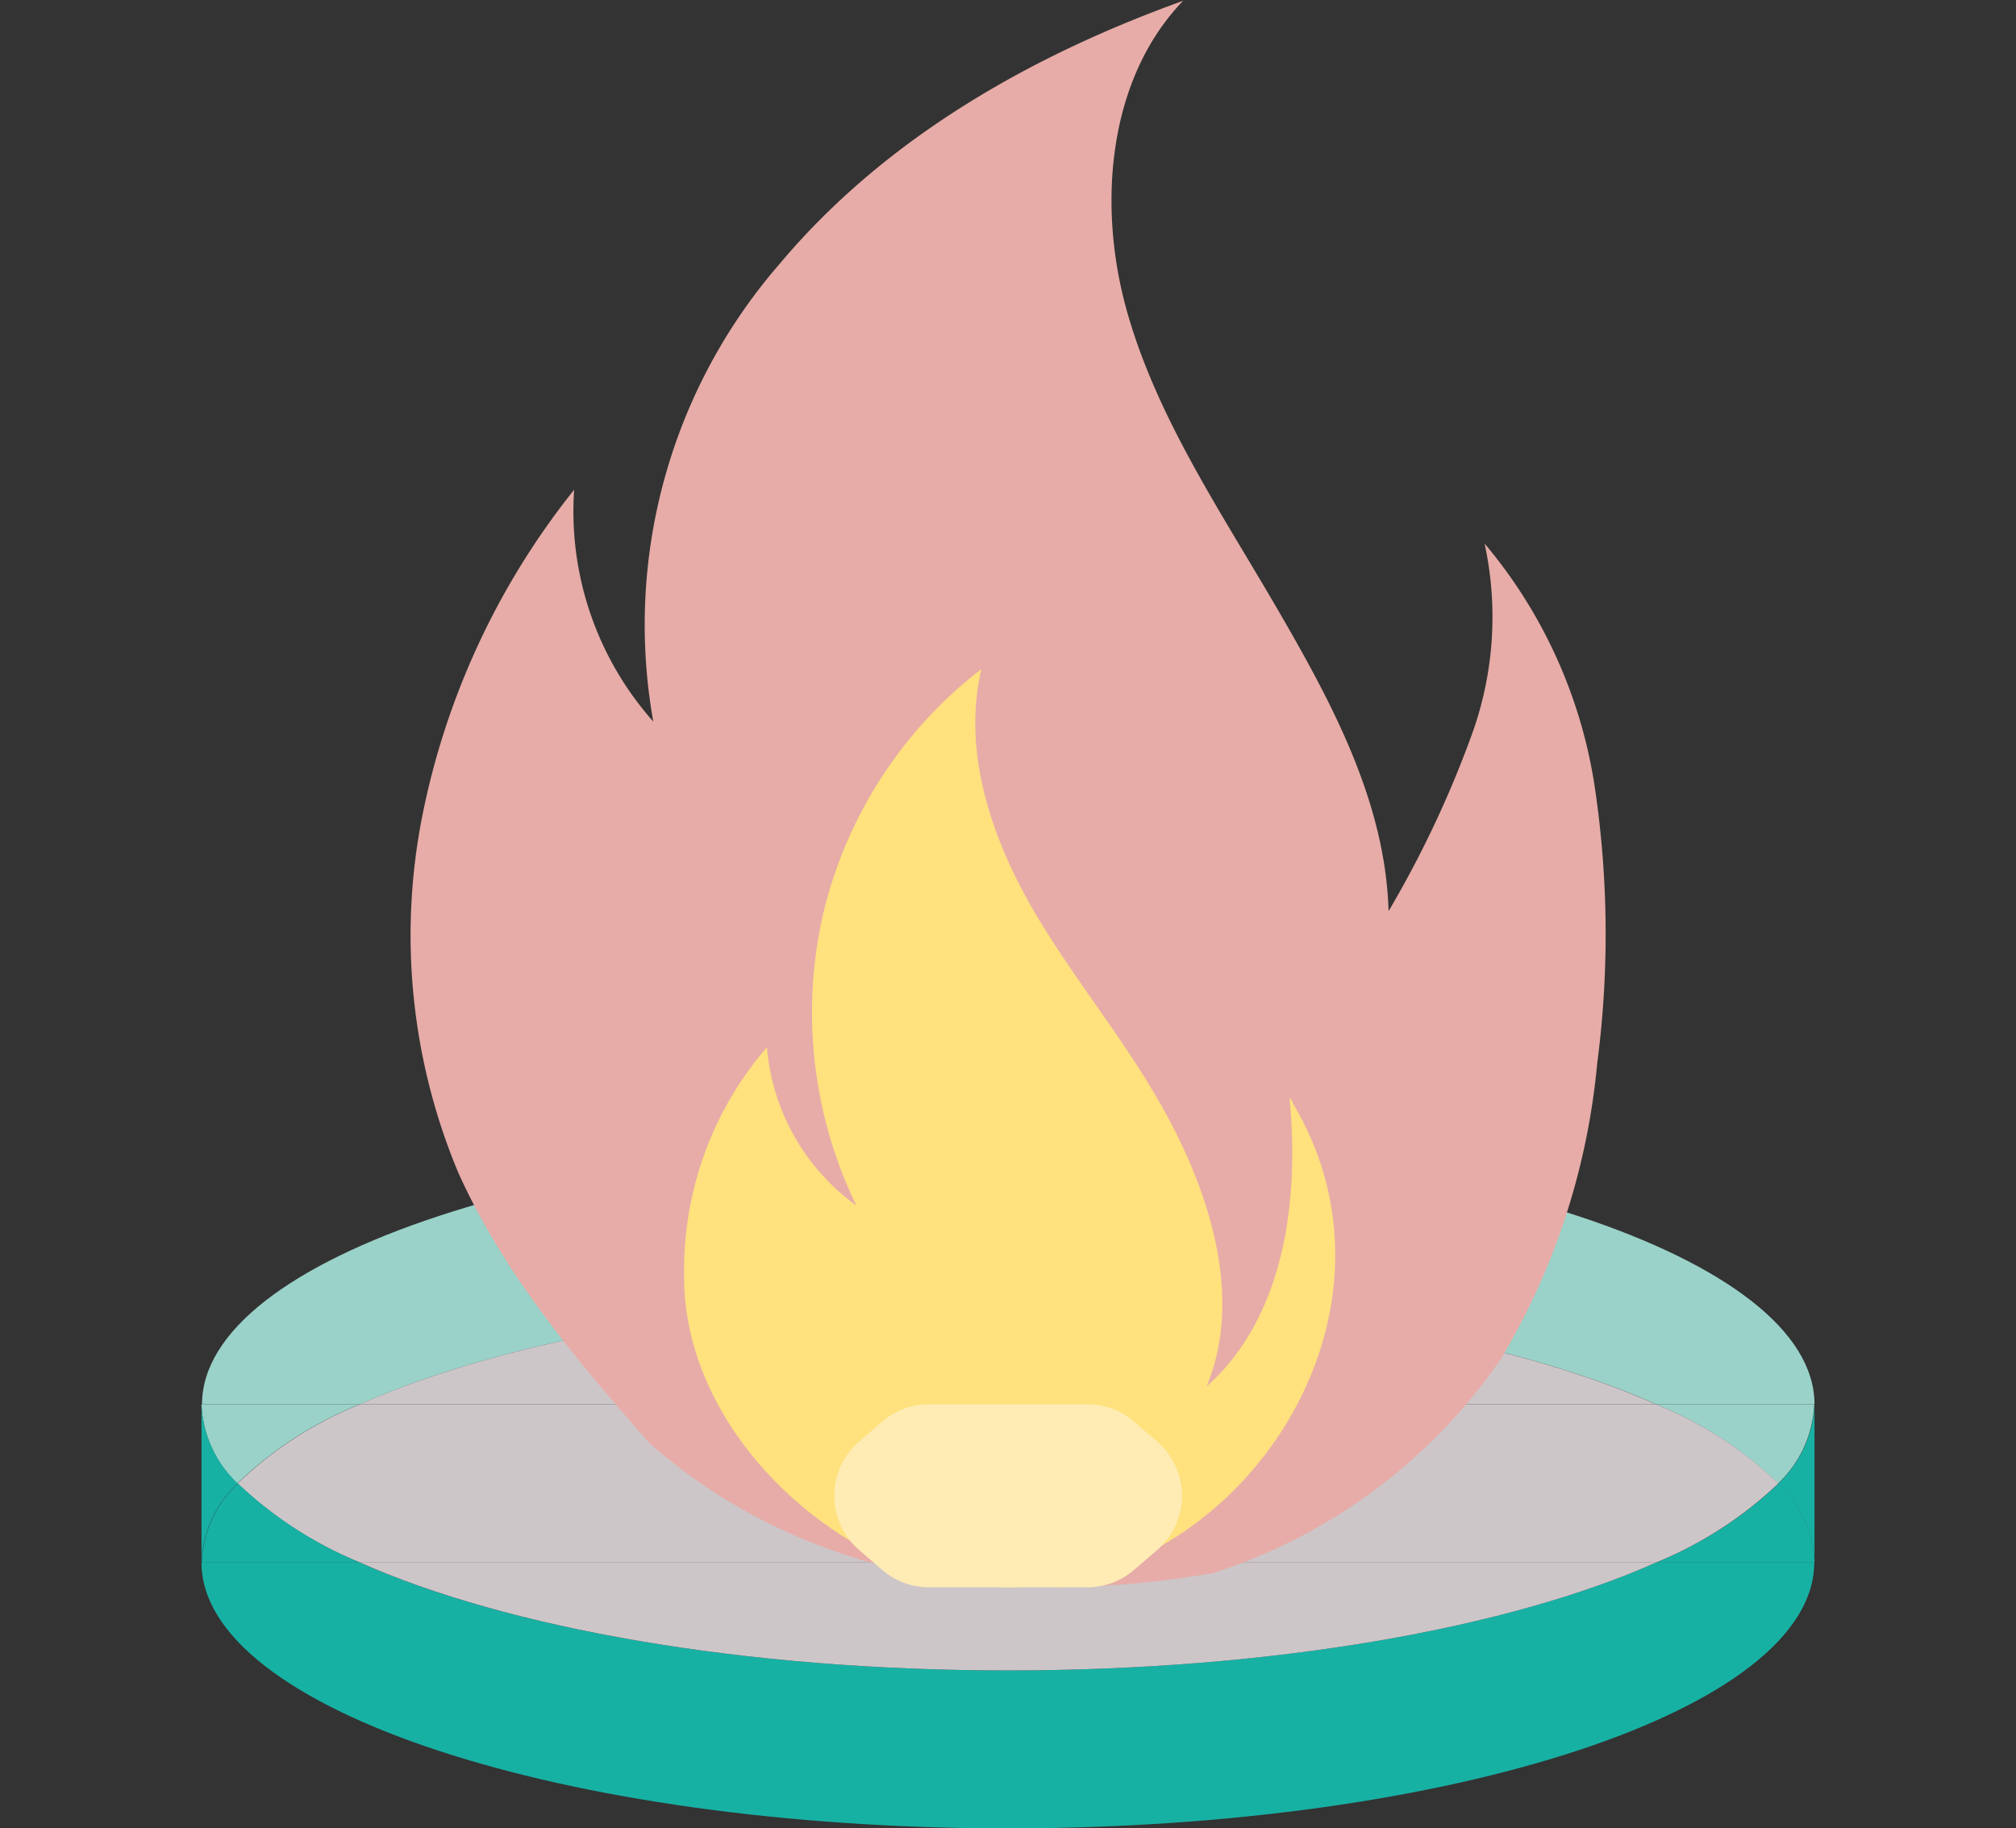
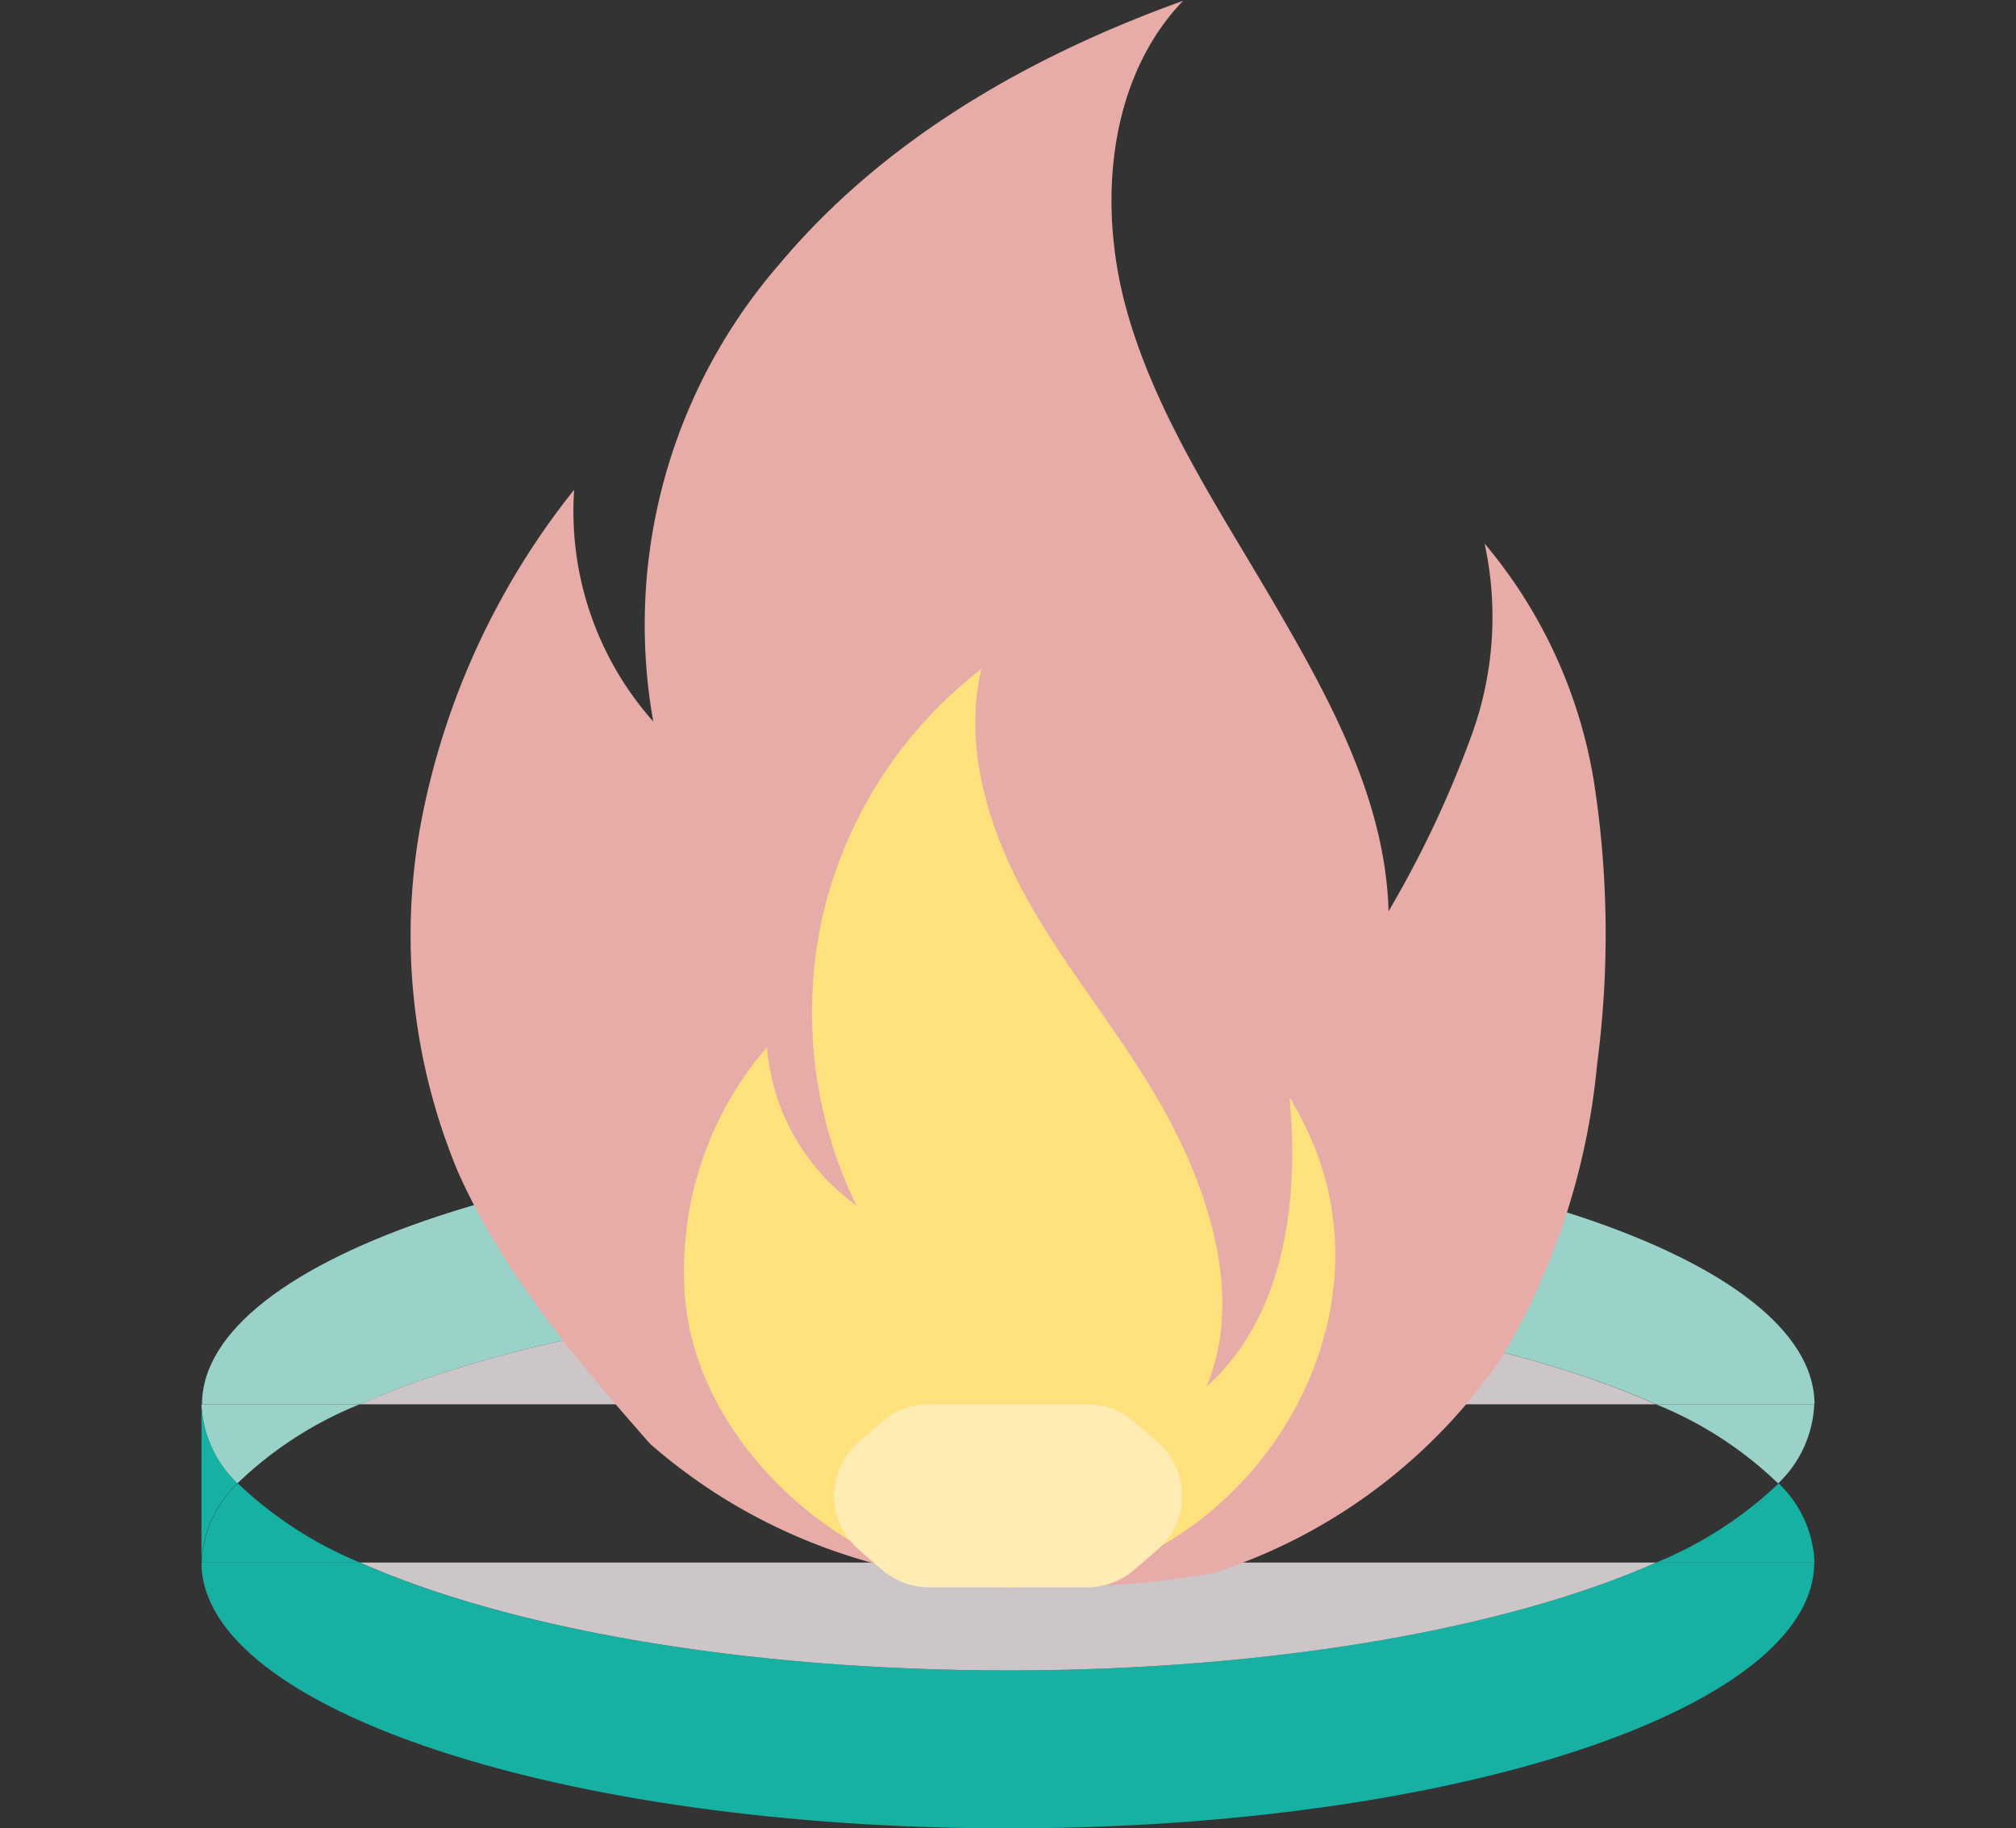
<svg xmlns="http://www.w3.org/2000/svg" id="Layer_1" data-name="Layer 1" viewBox="0 0 76.44 69.33">
  <rect x="0" y="0" width="76.44" height="69.33" fill="#333333" stroke="none" />
  <defs>
    <style>.cls-1{fill:#17b1a4;}.cls-2{fill:#9ad2c9;}.cls-3{fill:#cdc6c9;}.cls-4{fill:#e7aca7;}.cls-5{fill:#ffe17e;}.cls-6{fill:#ffecb4;}</style>
  </defs>
  <title>Chemistry icons</title>
-   <path class="cls-1" d="M68.8,53.25v6a4.37,4.37,0,0,0-1.37-3A4.4,4.4,0,0,0,68.8,53.25Z" />
  <path class="cls-2" d="M62.79,53.25h6a4.4,4.4,0,0,1-1.37,3A14.42,14.42,0,0,0,62.79,53.25Z" />
  <path class="cls-2" d="M68.8,53.25h-6c-5.57-2.48-14.49-4.11-24.57-4.11s-19,1.63-24.57,4.11h-6c0-5.57,13.69-10.09,30.58-10.09S68.8,47.68,68.8,53.25Z" />
  <path class="cls-1" d="M62.79,59.25h6c0,5.56-13.7,10.08-30.58,10.08S7.64,64.81,7.64,59.25h6c5.58,2.48,14.49,4.09,24.57,4.09S57.22,61.73,62.79,59.25Z" />
  <path class="cls-1" d="M68.8,59.25h-6a14.94,14.94,0,0,0,4.64-3A4.37,4.37,0,0,1,68.8,59.25Z" />
-   <path class="cls-3" d="M62.79,53.25a14.42,14.42,0,0,1,4.64,3,14.94,14.94,0,0,1-4.64,3H13.65a14.94,14.94,0,0,1-4.64-3,14.42,14.42,0,0,1,4.64-3Z" />
  <path class="cls-3" d="M62.79,53.25H13.65c5.58-2.48,14.49-4.11,24.57-4.11S57.22,50.77,62.79,53.25Z" />
  <path class="cls-3" d="M13.65,59.25H62.79c-5.57,2.48-14.49,4.09-24.57,4.09S19.23,61.73,13.65,59.25Z" />
  <path class="cls-2" d="M7.64,53.25h6a14.42,14.42,0,0,0-4.64,3A4.36,4.36,0,0,1,7.64,53.25Z" />
  <path class="cls-1" d="M13.65,59.25h-6a4.32,4.32,0,0,1,1.37-3A14.94,14.94,0,0,0,13.65,59.25Z" />
  <path class="cls-1" d="M7.64,53.25a4.36,4.36,0,0,0,1.37,3,4.32,4.32,0,0,0-1.37,3Z" />
  <path class="cls-4" d="M24.65,54.75c-2.76-3.14-5.53-6.4-7.28-10.3A23.3,23.3,0,0,1,16,31a28.83,28.83,0,0,1,5.77-12.43,12,12,0,0,0,3,8.79,20.87,20.87,0,0,1,4.77-17.33c4-4.78,9.54-7.92,15.32-10C42,3,41.6,7.79,42.73,11.8S46.25,19.34,48.38,23s4.15,7.41,4.27,11.55a40.11,40.11,0,0,0,3.14-6.65,13.09,13.09,0,0,0,.5-7.29,18.66,18.66,0,0,1,4.15,9.05,37.77,37.77,0,0,1,.12,10.67,26.64,26.64,0,0,1-3.64,11.18A21,21,0,0,1,46,59.65C38.21,61,30.55,59.9,24.65,54.75Z" />
  <path class="cls-5" d="M34.19,59.4c10.3,4,20.47-8.17,14.82-17.58,0-.13-.12-.13-.12-.25.5,5.14-.76,8.91-3.14,11,1.25-3,.37-6.53-1.13-9.55S41,37.55,39.34,34.78s-2.89-6.15-2.13-9.41a16.54,16.54,0,0,0-6,9.29,16.76,16.76,0,0,0,1.26,11.05,8.21,8.21,0,0,1-3.39-6,12.92,12.92,0,0,0-3.14,8.67C25.91,53.24,29.8,57.64,34.19,59.4Z" />
  <path class="cls-6" d="M41.22,53.25h-6a2.68,2.68,0,0,0-1.77.66l-.88.76a2.71,2.71,0,0,0,0,4.1l.88.76a2.73,2.73,0,0,0,1.77.66h6A2.73,2.73,0,0,0,43,59.53l.88-.76a2.71,2.71,0,0,0,0-4.1L43,53.91A2.68,2.68,0,0,0,41.22,53.25Z" />
</svg>